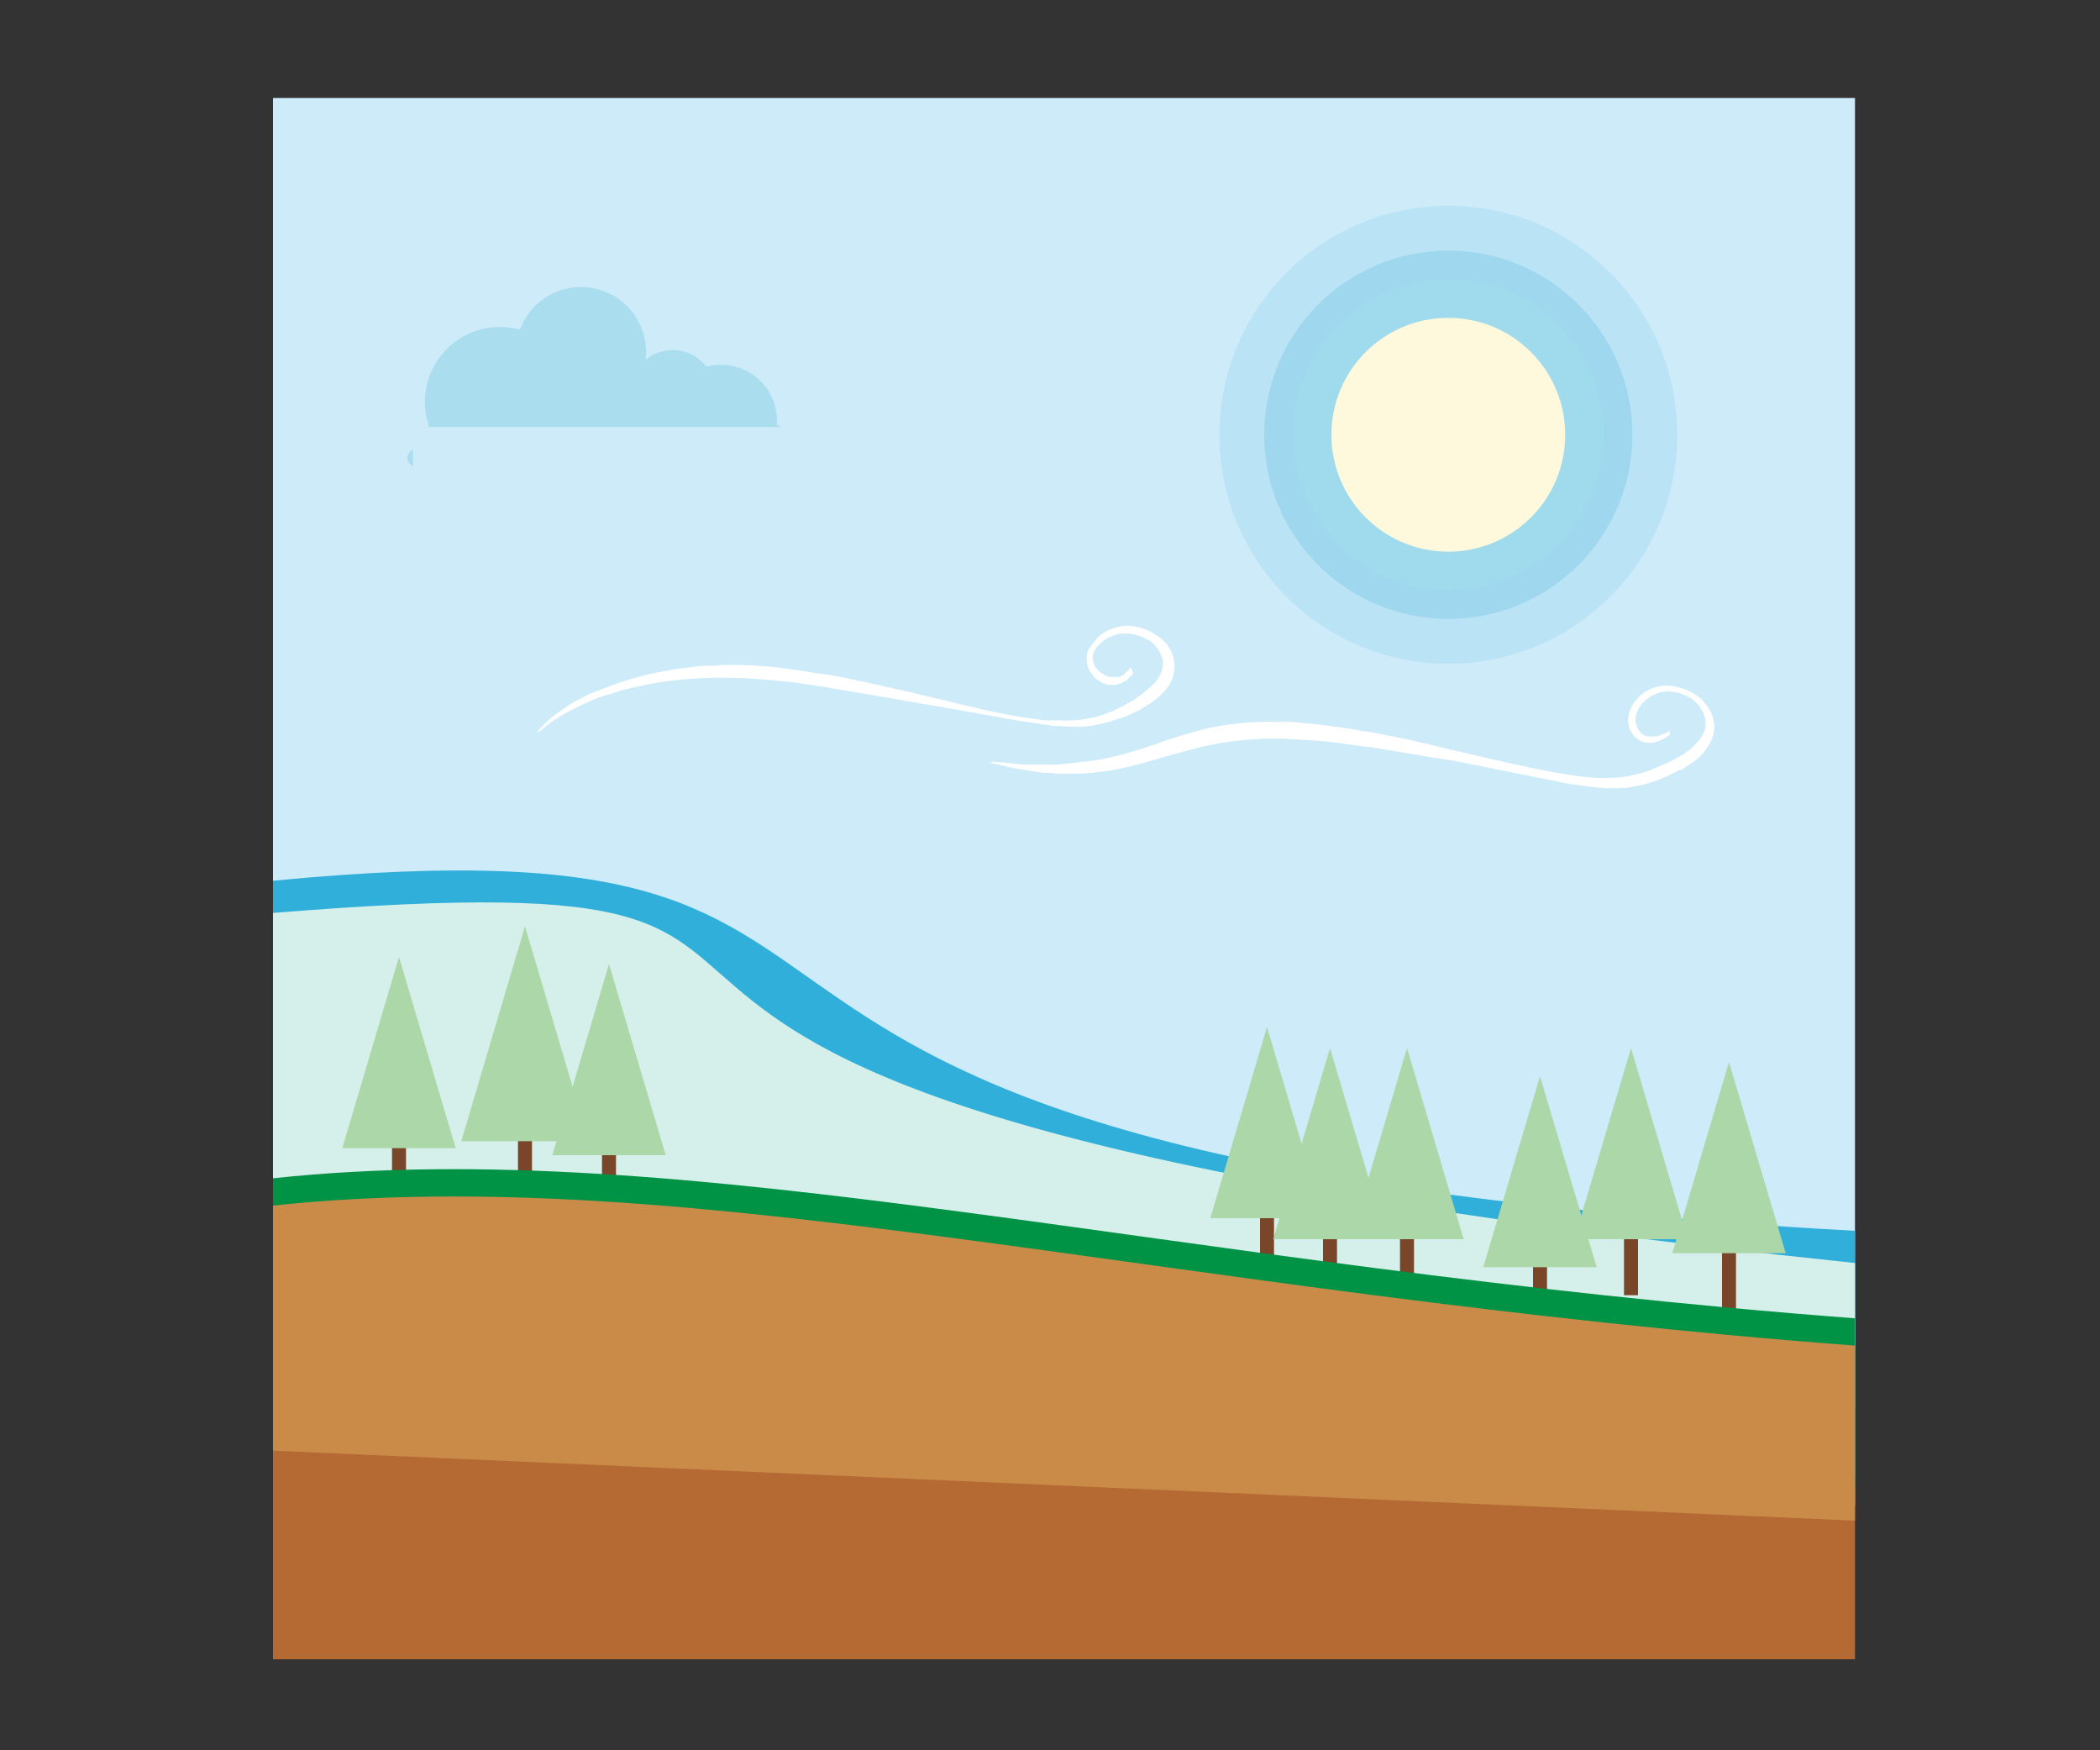
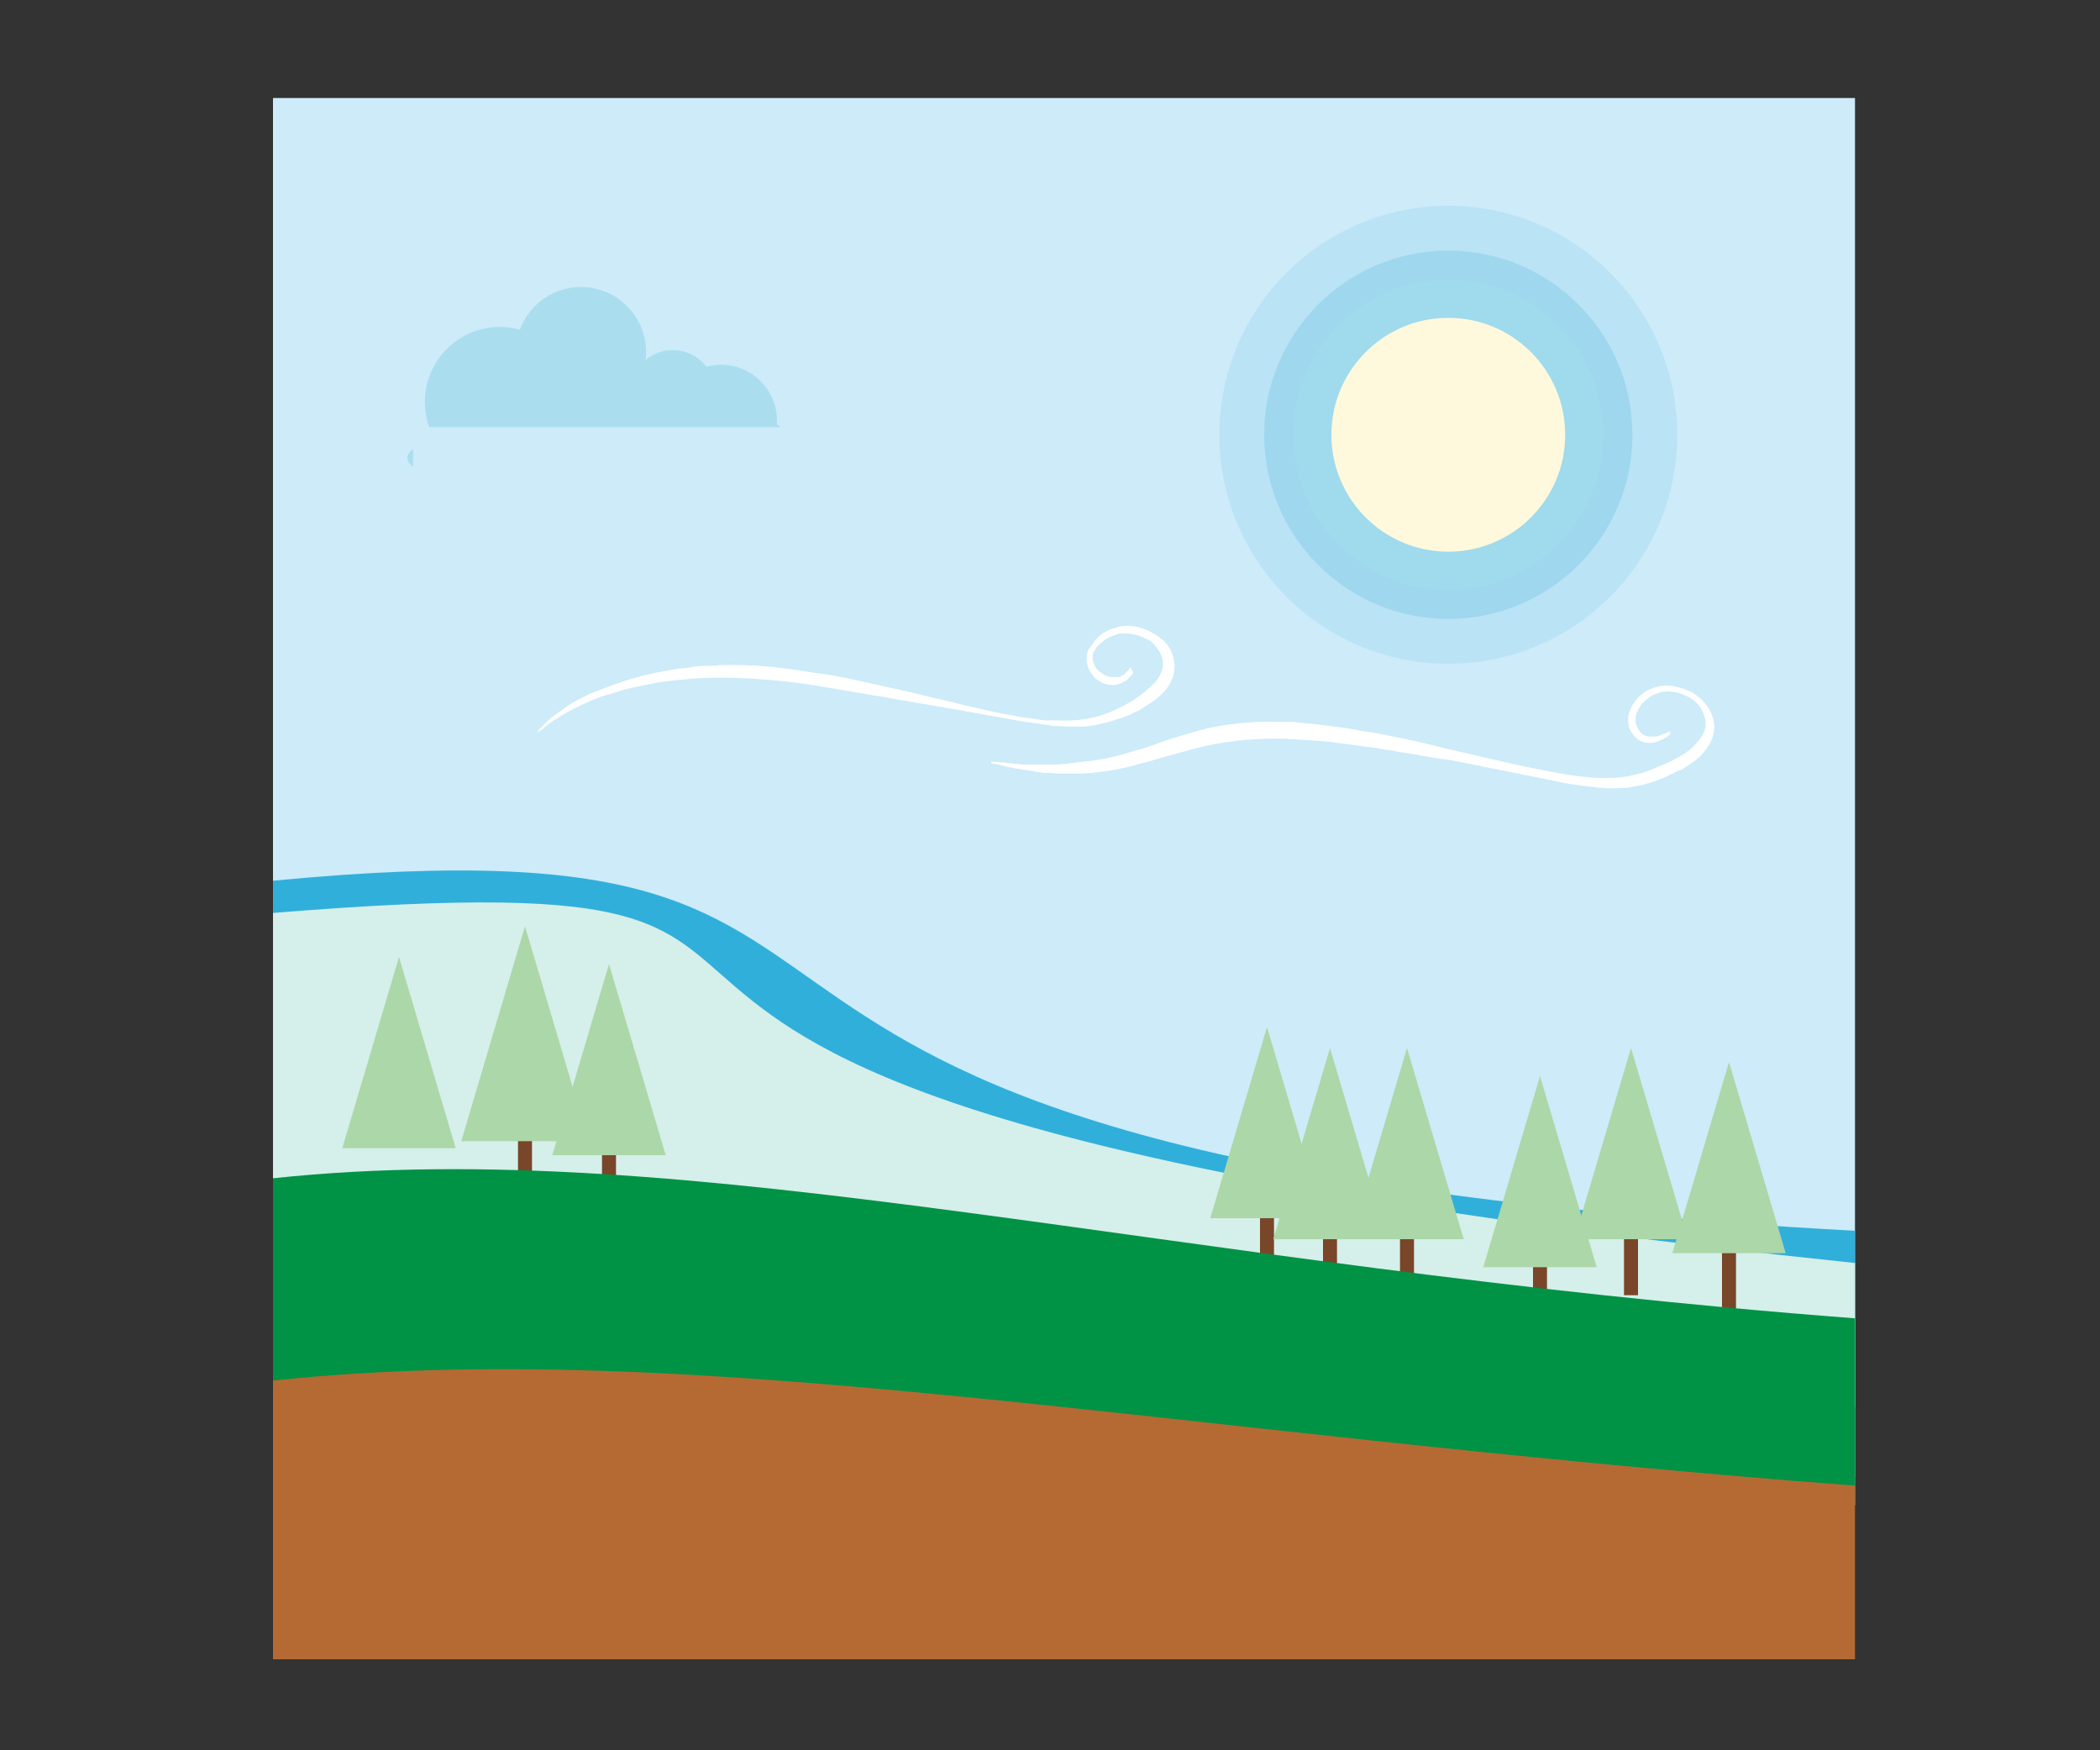
<svg xmlns="http://www.w3.org/2000/svg" version="1.1" id="Lager_1" x="0px" y="0px" viewBox="0 0 300 250" style="enable-background:new 0 0 300 250;" xml:space="preserve">
  <rect x="0" y="0" width="300" height="250" fill="#333333" stroke="none" />
  <style type="text/css">
	.st0{fill:#CDEBF9;}
	.st1{fill:#31AFDB;}
	.st2{fill:#D5EFEA;}
	.st3{fill:#794629;}
	.st4{fill:#ACD7A8;}
	.st5{opacity:0.25;fill:#82CDE9;enable-background:new    ;}
	.st6{opacity:0.5;fill:#82CDE9;enable-background:new    ;}
	.st7{opacity:0.75;fill:#9FDAEC;enable-background:new    ;}
	.st8{fill:#FEF9DC;}
	.st9{fill:#009245;}
	.st10{fill:#B56A33;}
	.st11{fill:#CA8B48;}
	.st12{fill:#FFFFFF;}
	.st13{opacity:0.75;}
	.st14{fill:#9FDAEC;}
</style>
  <g>
    <g>
      <rect x="39" y="14" class="st0" width="226" height="187" />
    </g>
    <path class="st1" d="M265,211H39v-85.2c110-10.6,31,39.4,226,50V211z" />
    <path class="st2" d="M265,215H39v-84.6c113-9.2-6,25.8,226,50V215z" />
    <g>
      <rect x="86" y="164" class="st3" width="2" height="9" />
      <polygon class="st4" points="87,137.7 78.9,165 87,165 95.1,165   " />
    </g>
    <g>
      <rect x="74" y="162" class="st3" width="2" height="10" />
      <polygon class="st4" points="75,132.3 65.9,163 75,163 84.1,163   " />
    </g>
    <g>
      <rect x="180" y="173" class="st3" width="2" height="9" />
      <polygon class="st4" points="181,146.7 172.9,174 181,174 189.1,174   " />
    </g>
    <g>
      <rect x="189" y="176" class="st3" width="2" height="9" />
      <polygon class="st4" points="190,149.7 181.9,177 190,177 198.1,177   " />
    </g>
    <g>
      <rect x="200" y="176" class="st3" width="2" height="9" />
      <polygon class="st4" points="201,149.7 192.9,177 201,177 209.1,177   " />
    </g>
    <g>
      <rect x="232" y="176" class="st3" width="2" height="9" />
      <polygon class="st4" points="233,149.7 224.9,177 233,177 241.1,177   " />
    </g>
    <g>
      <rect x="219" y="180" class="st3" width="2" height="9" />
      <polygon class="st4" points="220,153.7 211.9,181 220,181 228.1,181   " />
    </g>
    <g>
      <rect x="246" y="178" class="st3" width="2" height="9" />
      <polygon class="st4" points="247,151.7 238.9,179 247,179 255.1,179   " />
    </g>
    <g>
-       <rect x="56" y="163" class="st3" width="2" height="9" />
      <polygon class="st4" points="57,136.7 48.9,164 57,164 65.1,164   " />
    </g>
    <g>
      <circle class="st5" cx="206.9" cy="62.1" r="32.7" />
      <circle class="st6" cx="206.9" cy="62.1" r="26.3" />
      <circle class="st7" cx="206.9" cy="62.1" r="22.2" />
      <circle class="st8" cx="206.9" cy="62.1" r="16.7" />
    </g>
    <path class="st9" d="M265,213H39v-44.7c59.9-6.4,127,12.5,226,20V213z" />
    <path class="st10" d="M265,237H39v-39.8c59.9-6.4,127,7.5,226,15V237z" />
-     <path class="st11" d="M265,217.2l-226-10v-35c59.9-6.4,127,12.5,226,20V217.2z" />
    <path class="st12" d="M161.9,96.1c0,0-0.1,0.1-0.2,0.3c-0.1,0.1-0.2,0.2-0.3,0.3c-0.1,0.1-0.1,0.1-0.2,0.2l-0.1,0.1l-0.1,0.1   l-0.1,0.1c0,0-0.1,0.1-0.2,0.1c-0.1,0-0.1,0.1-0.2,0.1c-0.1,0-0.1,0.1-0.2,0.1c0,0-0.1,0-0.1,0.1h-0.1c-0.1,0-0.1,0.1-0.2,0.1   c-0.2,0-0.3,0.1-0.5,0.1c-0.3,0.1-0.7,0-1.1,0c-0.4-0.1-0.8-0.2-1.2-0.5c-0.4-0.2-0.8-0.5-1.1-1c-0.3-0.4-0.6-0.9-0.7-1.5   c-0.1-0.6-0.1-1.2,0.1-1.8c0-0.1,0.1-0.2,0.1-0.2c0-0.1,0.1-0.1,0.1-0.2l0.1-0.1l0.1-0.1c0-0.1,0.1-0.1,0.1-0.2l0.1-0.1l0.1-0.1   c0-0.1,0.1-0.1,0.1-0.2c0.1-0.1,0.2-0.2,0.3-0.4c0.4-0.5,0.9-0.9,1.5-1.2c0.3-0.2,0.6-0.3,0.9-0.4c0.3-0.1,0.7-0.2,1-0.3   c1.4-0.3,3,0,4.4,0.7c0.7,0.4,1.4,0.8,2,1.4s1.1,1.4,1.3,2.2c0.1,0.4,0.2,0.9,0.2,1.4s-0.1,0.9-0.2,1.4c-0.3,0.9-0.8,1.7-1.4,2.3   c-0.3,0.3-0.6,0.6-1,0.9c-0.3,0.3-0.7,0.5-1.1,0.8c-0.4,0.2-0.8,0.5-1.1,0.7l-0.2,0.1l-0.1,0.1l-0.3,0.1c-0.2,0.1-0.4,0.2-0.6,0.3   c-0.4,0.2-0.8,0.4-1.2,0.5c-0.2,0.1-0.4,0.2-0.6,0.2c-0.2,0.1-0.4,0.1-0.6,0.2c-0.8,0.3-1.7,0.5-2.6,0.7c-0.9,0.2-1.8,0.3-2.7,0.3   s-1.8,0-2.8-0.1H151h-0.3c-0.2,0-0.5,0-0.7-0.1c-0.5-0.1-0.9-0.1-1.4-0.2s-0.9-0.1-1.4-0.2s-0.9-0.1-1.4-0.2   c-0.9-0.2-1.8-0.3-2.8-0.5c-0.9-0.2-1.8-0.3-2.8-0.5c-0.9-0.2-1.8-0.3-2.8-0.5c-0.9-0.2-1.9-0.3-2.8-0.5c-3.7-0.6-7.4-1.3-11.1-1.9   c-3.6-0.6-7.3-1.3-10.7-1.7c-3.5-0.4-6.8-0.6-10-0.6s-6.2,0.3-8.9,0.7c-0.2,0-0.3,0.1-0.5,0.1s-0.3,0.1-0.5,0.1   c-0.3,0.1-0.7,0.1-1,0.2s-0.6,0.1-1,0.2c-0.3,0.1-0.6,0.1-0.9,0.2s-0.6,0.2-0.9,0.2c-0.3,0.1-0.6,0.2-0.9,0.3   c-0.6,0.2-1.1,0.4-1.7,0.5c-2.1,0.7-3.9,1.6-5.4,2.4c-1.4,0.8-2.5,1.5-3.2,2.1c-0.3,0.3-0.6,0.5-0.8,0.6c-0.2,0.2-0.2,0.2-0.2,0.2   l-0.1-0.1c0,0,0.1-0.1,0.2-0.3c0.2-0.2,0.4-0.4,0.7-0.7c0.3-0.3,0.7-0.7,1.2-1.1c0.3-0.2,0.5-0.4,0.8-0.6s0.6-0.4,1-0.7   c0.7-0.5,1.5-1,2.4-1.4c0.4-0.2,0.9-0.5,1.4-0.7c0.2-0.1,0.5-0.2,0.8-0.3c0.3-0.1,0.5-0.2,0.8-0.3c2.2-0.9,4.7-1.7,7.5-2.3   c0.4-0.1,0.7-0.1,1.1-0.2s0.7-0.1,1.1-0.2s0.7-0.1,1.1-0.2c0.4,0,0.8-0.1,1.1-0.1c0.2,0,0.4,0,0.6-0.1c0.2,0,0.4,0,0.6-0.1   c0.4,0,0.8-0.1,1.2-0.1h0.3h0.3c0.2,0,0.4,0,0.6,0c0.4,0,0.8,0,1.2-0.1c3.3-0.1,6.8,0.1,10.3,0.6c0.4,0.1,0.9,0.1,1.3,0.2   c0.2,0,0.4,0.1,0.7,0.1c0.2,0,0.4,0.1,0.7,0.1c0.4,0.1,0.9,0.2,1.3,0.2c0.2,0,0.5,0.1,0.7,0.1s0.4,0.1,0.7,0.1   c1.8,0.3,3.6,0.7,5.4,1.1c0.9,0.2,1.8,0.4,2.7,0.6c0.9,0.2,1.8,0.4,2.7,0.6c1.8,0.4,3.7,0.9,5.5,1.3c3.7,0.9,7.3,1.8,11,2.4   l0.7,0.1c0.2,0,0.5,0.1,0.7,0.1c0.5,0.1,0.9,0.1,1.4,0.2s0.9,0.1,1.4,0.1c0.2,0,0.5,0,0.7,0h0.3h0.3c1.8,0.1,3.6-0.1,5.2-0.5   c0.8-0.2,1.6-0.5,2.4-0.8c0.2-0.1,0.4-0.2,0.6-0.3c0.2-0.1,0.4-0.2,0.6-0.3c0.2-0.1,0.4-0.2,0.6-0.3c0.2-0.1,0.4-0.2,0.5-0.3   c0.2-0.1,0.4-0.2,0.6-0.3l0.3-0.2l0.1-0.1l0.1-0.1c0.3-0.2,0.7-0.4,1-0.7c0.6-0.5,1.2-1,1.7-1.5c0.2-0.3,0.5-0.6,0.6-0.9   c0.2-0.3,0.3-0.6,0.4-0.9c0.2-0.6,0.2-1.2,0-1.8c-0.2-0.6-0.5-1.1-0.9-1.6s-0.9-0.9-1.5-1.1c-1.1-0.6-2.4-0.8-3.5-0.7   c-0.3,0-0.6,0.1-0.8,0.2c-0.3,0.1-0.5,0.2-0.8,0.3c-0.5,0.2-0.9,0.6-1.3,0.9c-0.1,0.1-0.2,0.2-0.3,0.3l-0.1,0.1l-0.1,0.1l-0.1,0.1   l-0.1,0.2l0,0l0,0l0,0v0.1l-0.1,0.1l-0.1,0.1c-0.2,0.4-0.2,0.8-0.2,1.2c0.1,0.4,0.2,0.8,0.4,1.1c0.2,0.3,0.5,0.6,0.8,0.8   c0.3,0.2,0.6,0.4,0.9,0.5c0.3,0.1,0.6,0.1,0.9,0.1c0.1,0,0.3,0,0.4,0c0.1,0,0.1,0,0.2,0h0.1h0.1c0.1,0,0.1,0,0.2-0.1   c0.1,0,0.1-0.1,0.2-0.1c0.1,0,0.1-0.1,0.2-0.1l0.1-0.1l0.1-0.1l0.1-0.1c0.1-0.1,0.1-0.1,0.2-0.2c0.1-0.1,0.2-0.2,0.3-0.3   c0.1-0.2,0.2-0.3,0.2-0.3L161.9,96.1z" />
    <path class="st12" d="M238.6,104.9c0,0-0.1,0.1-0.3,0.2c-0.1,0.1-0.2,0.2-0.4,0.3c-0.2,0.1-0.4,0.2-0.6,0.3   c-0.2,0.1-0.5,0.2-0.8,0.3c-0.3,0.1-0.6,0.1-1,0.1s-0.8-0.1-1.2-0.3c-0.4-0.2-0.8-0.5-1.1-1c-0.1-0.2-0.3-0.4-0.4-0.7   c-0.1-0.1-0.1-0.3-0.1-0.4s-0.1-0.3-0.1-0.4s0-0.3,0-0.4s0-0.3,0-0.4c0-0.3,0.1-0.6,0.2-0.9c0.4-1.1,1.2-2.2,2.4-2.9   c1.2-0.7,2.8-1,4.3-0.6c0.8,0.2,1.5,0.4,2.2,0.8s1.4,0.9,1.9,1.6c0.6,0.7,1,1.5,1.2,2.4s0.1,1.9-0.3,2.8c-0.4,0.9-1,1.7-1.6,2.3   c-0.3,0.3-0.7,0.6-1.1,0.9c-0.4,0.3-0.8,0.5-1.2,0.8l-0.3,0.2l-0.2,0.1H240h-0.1c-0.2,0.1-0.4,0.2-0.6,0.3l-0.3,0.2l-0.3,0.1   c-0.2,0.1-0.4,0.2-0.6,0.3c-0.9,0.4-1.7,0.7-2.7,1c-0.9,0.3-1.9,0.4-2.8,0.6c-1,0.1-1.9,0.1-2.9,0.1c-2-0.1-3.9-0.4-5.9-0.7   c-1.9-0.4-3.9-0.8-5.9-1.2c-1-0.2-2-0.4-3-0.6s-2-0.4-3-0.6s-2-0.4-3-0.6s-2-0.4-3-0.5c-2-0.3-4-0.7-6-1c-1-0.2-2-0.3-3-0.5   c-0.5-0.1-1-0.2-1.5-0.2l-0.7-0.1l-0.7-0.1c-1-0.1-2-0.3-3-0.4c-0.5-0.1-1-0.1-1.5-0.2c-0.5,0-1-0.1-1.5-0.1   c-1-0.1-1.9-0.1-2.9-0.2c-0.5,0-1,0-1.4-0.1c-0.2,0-0.5,0-0.7,0s-0.5,0-0.7,0c-3.8,0-7.4,0.4-10.7,1.2c-1.7,0.4-3.3,0.9-4.9,1.3   c-1.6,0.5-3.1,0.9-4.6,1.3s-3,0.7-4.4,0.9c-0.4,0-0.7,0.1-1,0.1c-0.2,0-0.3,0-0.5,0.1c-0.2,0-0.3,0-0.5,0c-0.7,0.1-1.3,0.1-2,0.1   c-0.3,0-0.6,0-0.9,0c-0.3,0-0.6,0-0.9,0c-0.6,0-1.2,0-1.7-0.1c-0.3,0-0.5,0-0.8,0s-0.5,0-0.8-0.1c-0.2,0-0.5,0-0.7-0.1   c-0.2,0-0.5-0.1-0.7-0.1c-0.4-0.1-0.9-0.1-1.3-0.2c-0.4-0.1-0.8-0.1-1.1-0.2s-0.7-0.1-1-0.2s-0.6-0.1-0.8-0.2   c-0.9-0.2-1.4-0.3-1.4-0.3v-0.2c0,0,0.5,0,1.5,0.1c0.2,0,0.5,0,0.8,0.1c0.3,0,0.6,0,1,0.1c0.3,0,0.7,0,1.1,0.1c0.4,0,0.8,0,1.3,0   c0.2,0,0.5,0,0.7,0s0.5,0,0.7,0s0.5,0,0.8,0s0.5,0,0.8,0c0.5,0,1.1,0,1.7-0.1c0.3,0,0.6,0,0.9-0.1c0.3,0,0.6,0,0.9-0.1   c0.6-0.1,1.2-0.1,1.9-0.2c0.6-0.1,1.3-0.2,2-0.3c1.3-0.3,2.7-0.6,4.2-1.1c1.5-0.4,3-0.9,4.5-1.5c1.6-0.5,3.2-1,5-1.5   c3.5-0.9,7.3-1.3,11.2-1.2c0.2,0,0.5,0,0.7,0s0.5,0,0.7,0c0.5,0,1,0,1.5,0.1c1,0.1,2,0.2,3,0.3c0.5,0.1,1,0.1,1.5,0.2   s1,0.1,1.5,0.2c1,0.1,2,0.3,3,0.5l0.8,0.1l0.7,0.1c0.5,0.1,1,0.2,1.5,0.3c1,0.2,2,0.4,3,0.6c2,0.4,4,0.9,6,1.4   c4,0.9,8,1.9,11.9,2.7c2,0.4,3.9,0.8,5.9,1.1c1.9,0.3,3.9,0.5,5.8,0.4c0.9,0,1.9-0.1,2.8-0.3c0.9-0.2,1.8-0.4,2.6-0.7   c0.8-0.3,1.6-0.7,2.4-1c0.2-0.1,0.4-0.2,0.6-0.3l0.3-0.1l0.3-0.2c0.2-0.1,0.4-0.2,0.6-0.3c0.2-0.1,0.4-0.2,0.5-0.3   c0.7-0.4,1.4-0.9,1.9-1.5c0.5-0.5,1-1.1,1.3-1.8c0.3-0.6,0.3-1.3,0.2-1.9s-0.4-1.2-0.8-1.8c-0.4-0.5-0.9-1-1.5-1.3   s-1.2-0.6-1.8-0.7s-1.2-0.2-1.8-0.1c-0.3,0-0.6,0.1-0.8,0.2c-0.3,0.1-0.5,0.2-0.8,0.3c-0.5,0.3-0.9,0.6-1.3,1   c-0.1,0.1-0.2,0.2-0.3,0.3c-0.1,0.1-0.1,0.2-0.2,0.3c0,0.1-0.1,0.1-0.1,0.2l-0.1,0.1l0,0l0,0l0,0c0,0.1-0.1,0.1-0.1,0.2   s0,0.1-0.1,0.2c-0.4,0.9-0.3,1.8,0.1,2.5c0.2,0.3,0.4,0.6,0.7,0.8c0.3,0.2,0.6,0.3,0.9,0.3c0.3,0,0.6,0,0.9,0   c0.3,0,0.5-0.1,0.7-0.2s0.4-0.2,0.6-0.2c0.2-0.1,0.3-0.1,0.4-0.2c0.2-0.1,0.3-0.2,0.3-0.2L238.6,104.9z" />
    <g class="st13">
      <g>
        <circle class="st14" cx="71.4" cy="57.4" r="10.7" />
        <circle class="st14" cx="86.3" cy="62.3" r="7.7" />
        <circle class="st14" cx="83" cy="50.3" r="9.3" />
        <circle class="st14" cx="96.1" cy="56.1" r="6.1" />
        <circle class="st14" cx="103" cy="60.1" r="8" />
        <ellipse class="st14" cx="83.4" cy="65.4" rx="25.2" ry="5.1" />
        <ellipse class="st14" cx="107.7" cy="64.2" rx="5.6" ry="4.4" />
      </g>
    </g>
    <g>
      <rect x="59" y="61" class="st0" width="64" height="15" />
    </g>
  </g>
</svg>